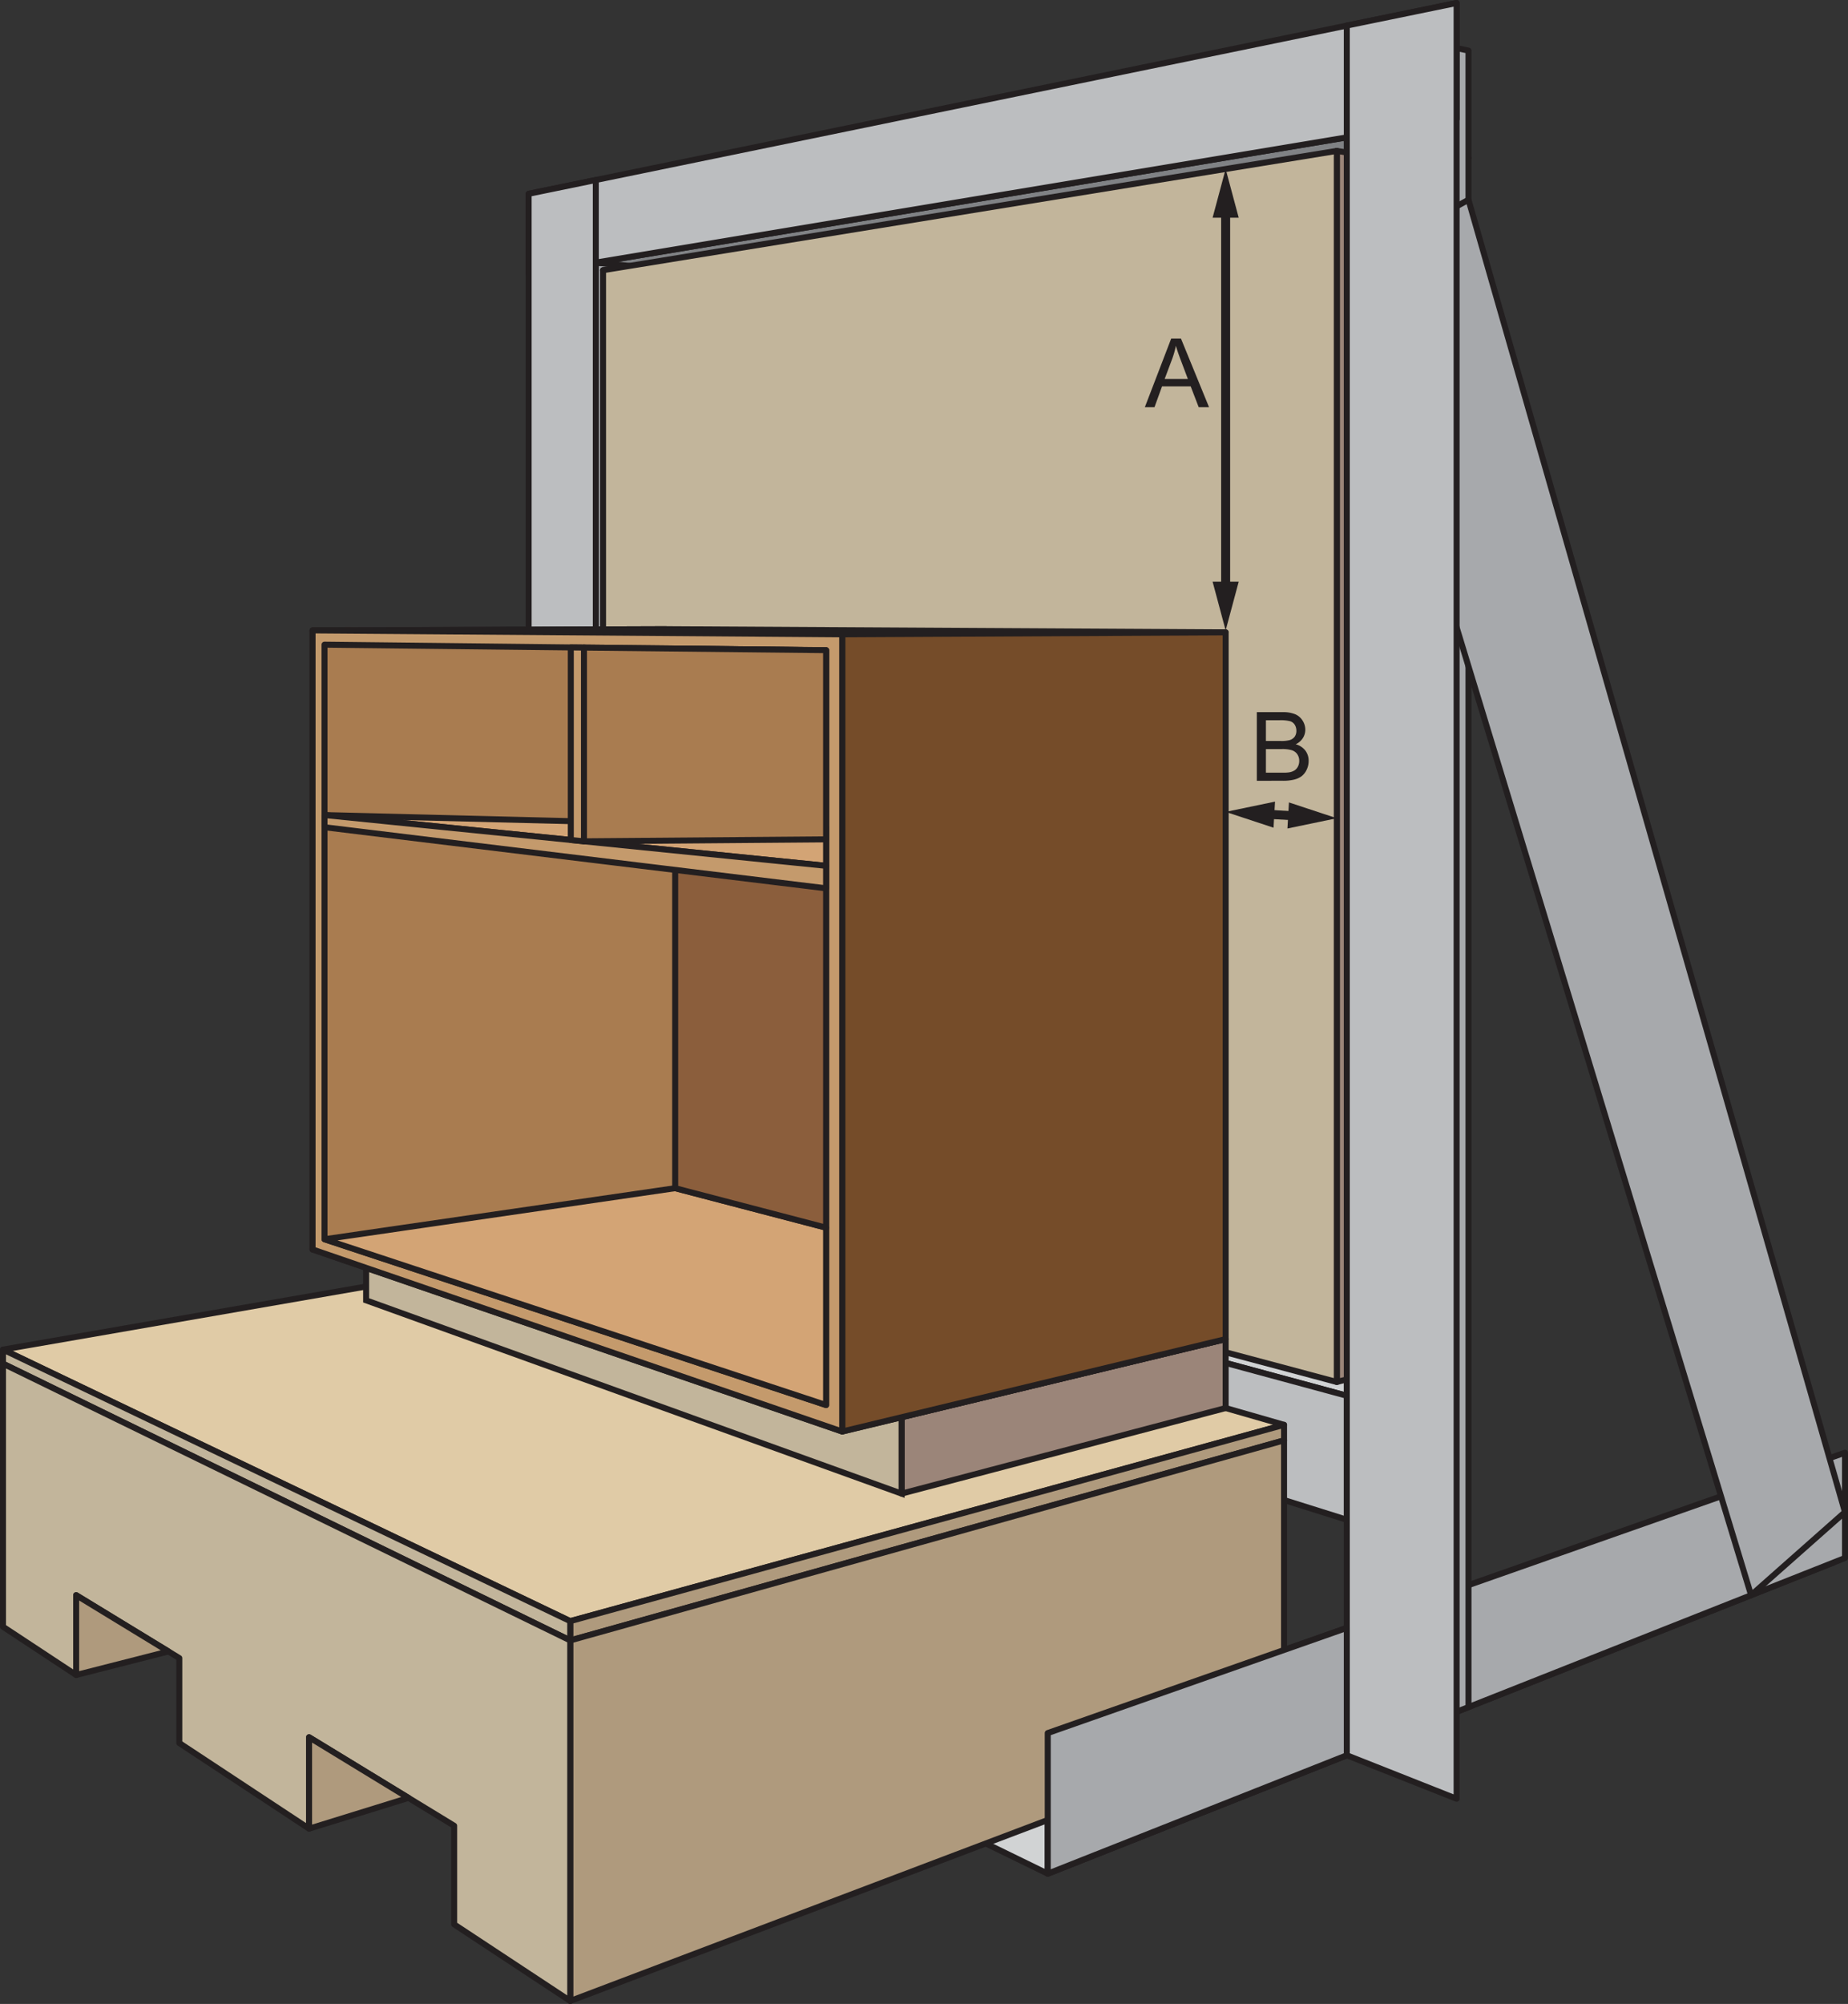
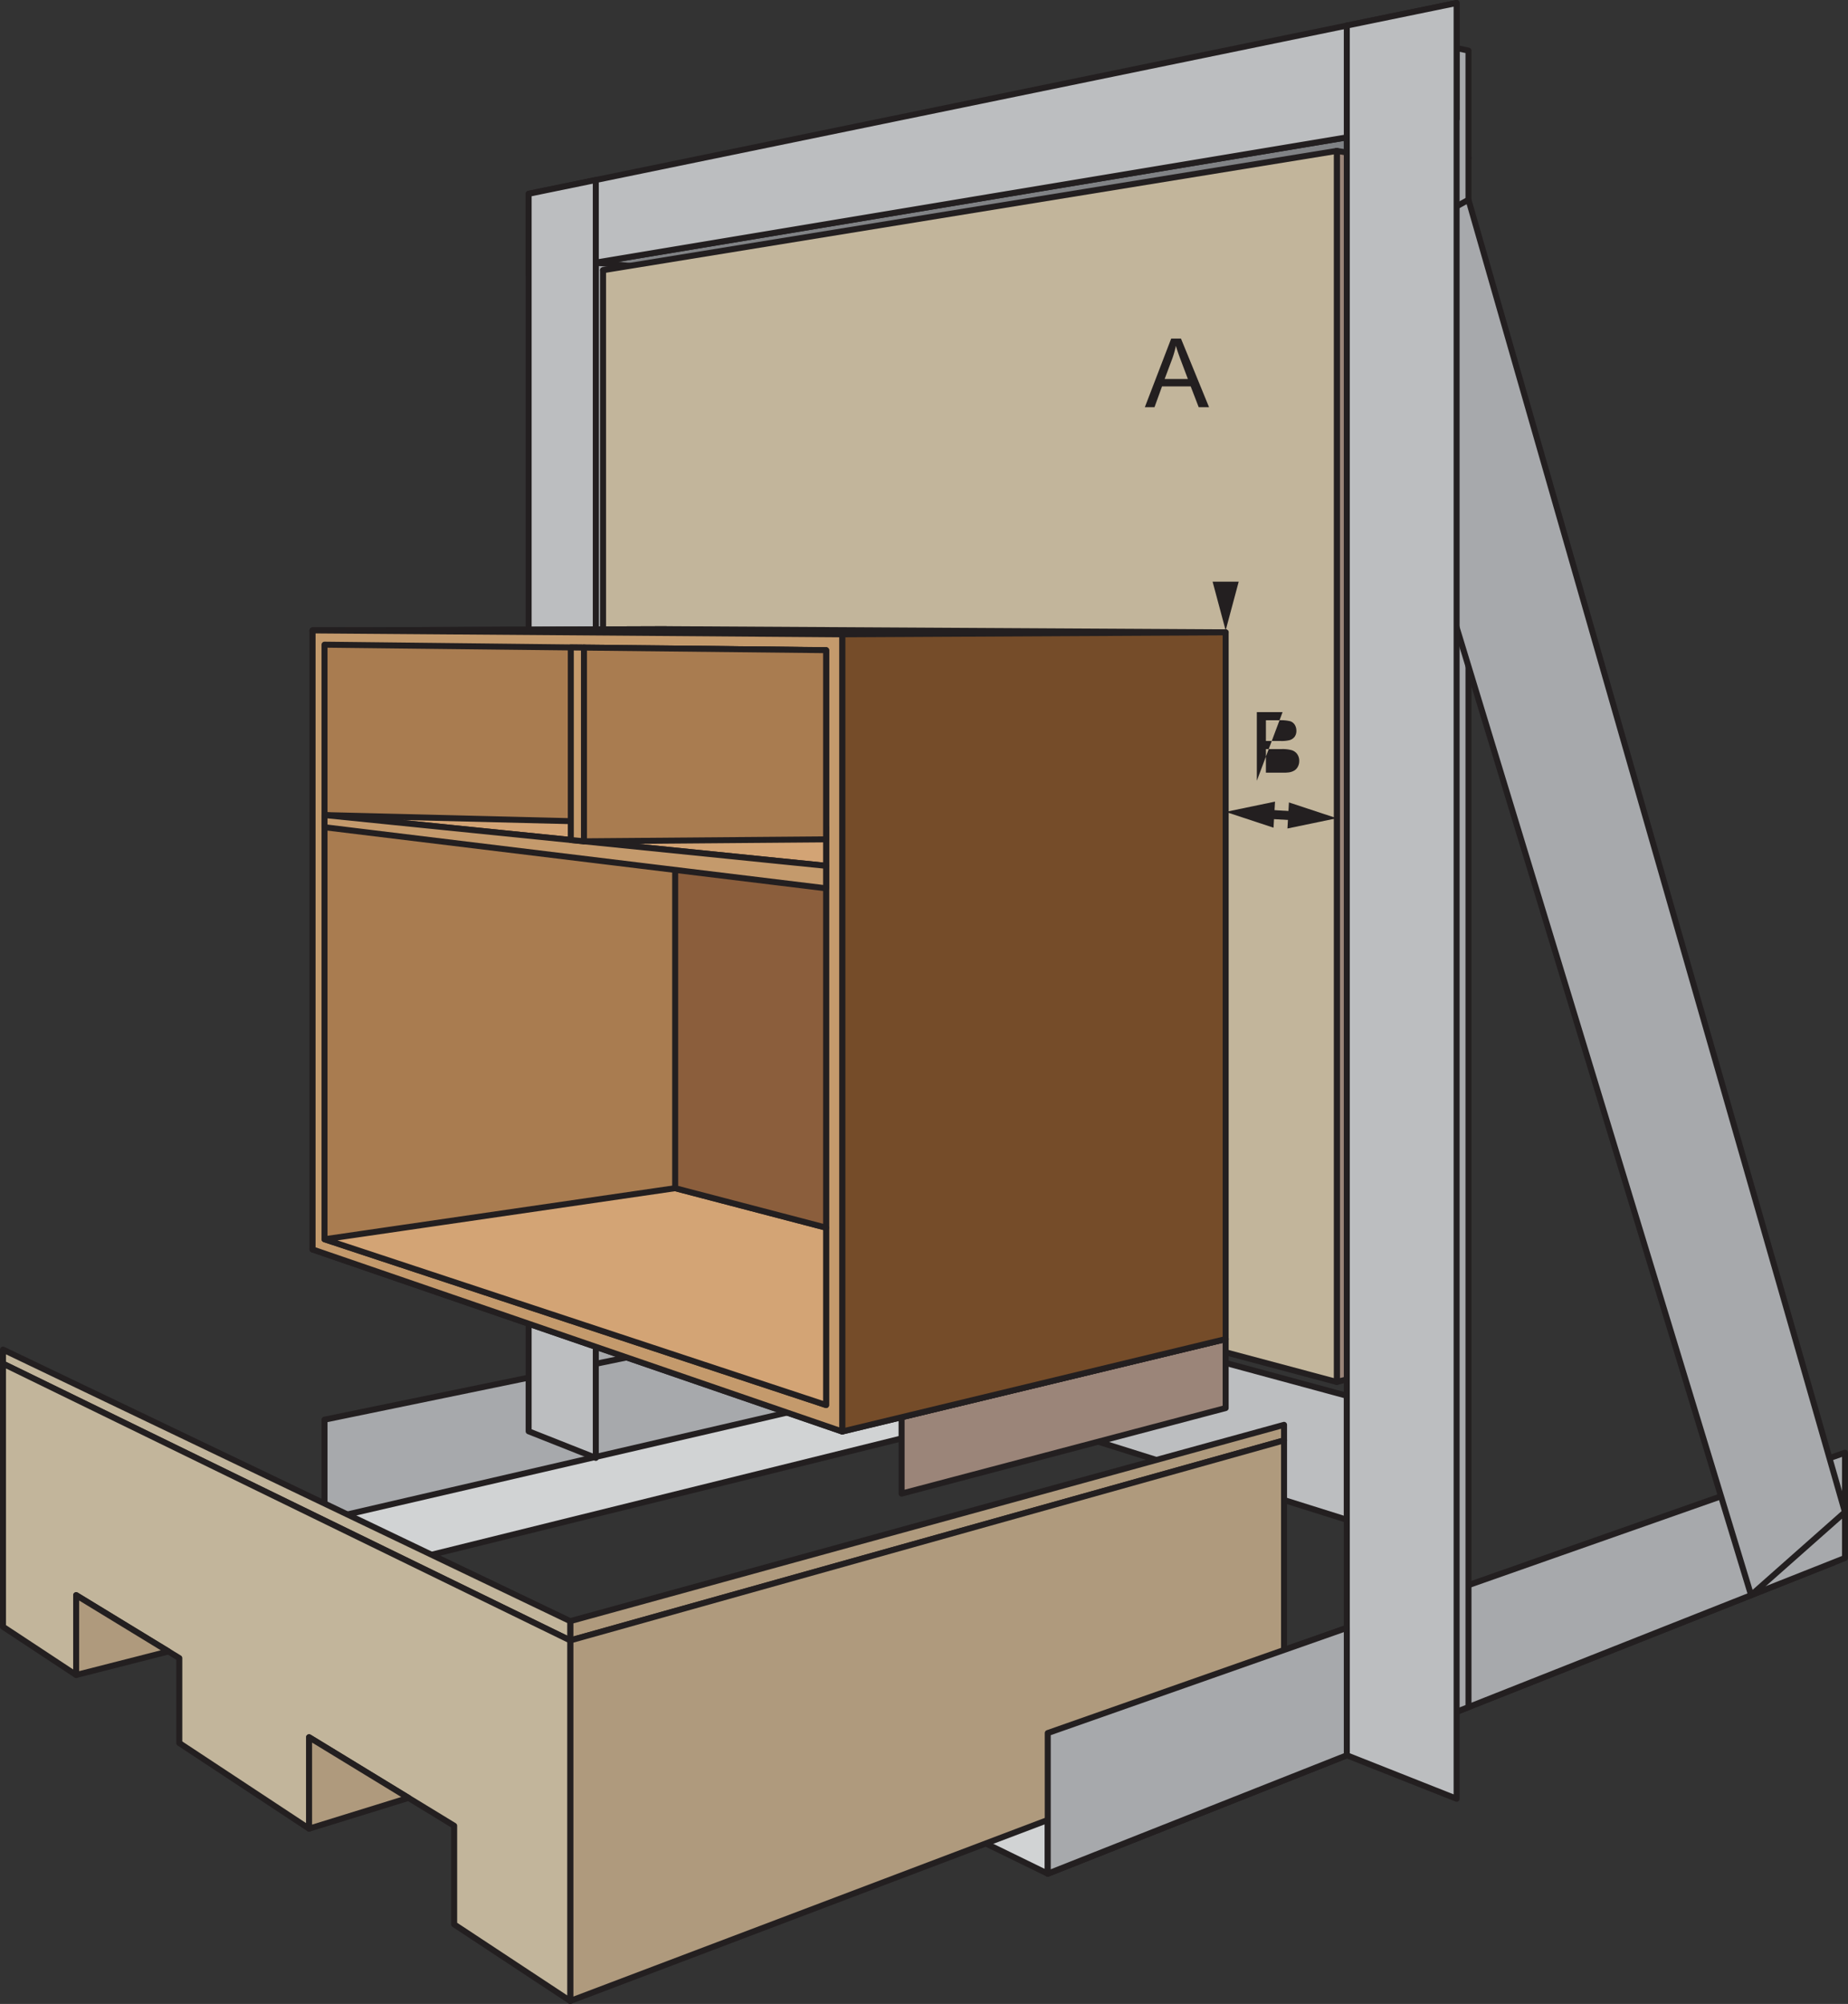
<svg xmlns="http://www.w3.org/2000/svg" viewBox="0 0 308.518 334.427">
  <rect x="0" y="0" width="308.518" height="334.427" fill="#333333" stroke="none" />
  <defs>
    <style>.a{fill:#a7a9ac;}.a,.b,.c,.d,.e,.f,.g,.h,.i,.j,.k,.l,.m,.n,.p,.q,.r{stroke:#231f20;}.a,.b,.c,.d,.e,.f,.g,.h,.i,.k,.l,.m,.p,.q,.r{stroke-linecap:round;stroke-linejoin:round;}.b{fill:#d1d3d4;}.c{fill:#808285;}.d{fill:#bcbec0;}.e{fill:#9b8579;}.f,.j{fill:#c2b59b;}.g,.n{fill:none;}.h{fill:#e0cba6;}.i{fill:#af9a7d;}.j,.n{stroke-miterlimit:10;}.k{fill:#fff;}.l{fill:#c49a6c;}.m{fill:#754c29;}.n{stroke-width:1.5px;}.o{fill:#231f20;}.p{fill:#a97c50;}.q{fill:#d3a475;}.r{fill:#8b5e3c;}</style>
  </defs>
  <title>awi-fig84</title>
  <polygon class="a" points="180.363 215.625 170.685 228.977 92.168 66.523 108.629 55.955 180.363 215.625" />
  <polygon class="a" points="99.466 43.822 99.466 243.297 111.177 240.582 111.177 44.966 99.466 43.822" />
  <polygon class="b" points="288.844 255.926 306.075 260.772 174.918 312.688 157.547 304.215 288.844 255.926" />
  <polygon class="b" points="198.178 228.258 181.892 223.756 54.177 253.264 68.651 260.299 198.178 228.258" />
  <polygon class="a" points="308.018 260.003 224.844 292.926 224.844 271.669 308.018 242.429 308.018 260.003" />
  <polygon class="a" points="54.177 253.621 180.363 224.396 180.363 210.933 54.177 236.919 54.177 253.621" />
-   <polygon class="b" points="237.844 229.259 111.927 196.992 99.466 198.969 224.567 232.851 237.844 229.259" />
  <polygon class="c" points="245.159 26.363 118.761 45.706 99.466 43.822 224.682 22.953 245.159 26.363" />
  <polygon class="a" points="224.844 4.268 224.844 12.343 224.844 292.926 245.159 284.884 245.159 33.343 245.159 8.444 224.844 4.268" />
  <polygon class="a" points="308.011 252.343 292.341 266.208 224.844 44.468 245.159 33.343 308.011 252.343" />
  <polygon class="d" points="99.466 214.259 224.844 253.621 224.844 232.926 99.466 198.969 99.466 214.259" />
  <polygon class="a" points="174.918 312.688 224.844 292.926 224.844 271.669 174.918 289.22 174.918 312.688" />
  <polygon class="e" points="223.177 25.183 223.177 43.343 223.177 230.631 234.011 227.758 234.011 42.843 234.011 26.931 223.177 25.183" />
  <polyline class="f" points="100.677 45.093 100.677 197.926 223.177 230.631 223.177 25.183" />
  <polygon class="d" points="243.177 19.87 88.254 45.691 88.254 32.343 243.177 0.5 243.177 19.87" />
  <line class="g" x1="100.677" y1="45.093" x2="223.177" y2="25.183" />
  <polygon class="d" points="88.254 32.342 88.254 45.691 88.254 238.859 99.466 243.297 99.466 43.822 99.466 30.038 88.254 32.342" />
  <polygon class="d" points="224.844 4.268 224.844 22.926 224.844 22.953 224.844 292.926 243.177 300.183 243.177 19.87 243.177 0.5 224.844 4.268" />
-   <polygon class="h" points="0.5 225.223 95.198 270.54 214.368 237.78 106.56 206.81 0.5 225.223" />
  <polygon class="i" points="95.198 273.759 214.368 240.371 214.368 237.78 95.198 270.54 95.198 273.759" />
  <polygon class="f" points="0.5 225.223 95.198 270.54 95.198 273.759 0.5 227.572 0.5 225.223" />
  <polygon class="i" points="95.198 273.759 214.368 240.371 214.368 288.778 95.198 333.927 95.198 273.759" />
  <polygon class="f" points="95.198 273.759 0.5 227.572 0.5 271.473 12.716 279.53 12.716 266.208 29.934 276.707 29.934 290.885 51.601 305.174 51.601 289.918 75.82 304.686 75.82 321.147 95.198 333.927 95.198 273.759" />
  <polygon class="i" points="12.716 266.208 12.716 279.53 28.119 275.6 12.716 266.208" />
  <polygon class="i" points="51.601 289.918 51.601 305.174 68.195 300.037 51.601 289.918" />
  <polygon class="e" points="150.517 249.259 204.619 234.98 204.619 223.473 150.517 236.509 150.517 249.259" />
-   <polygon class="j" points="150.517 249.259 61.123 217.006 61.123 207.066 150.517 236.509 150.517 249.259" />
  <polygon class="k" points="111.177 198.969 52.184 208.512 52.184 105.205 111.177 104.999 111.177 198.969" />
  <polygon class="k" points="204.619 223.473 111.177 198.969 52.184 208.512 140.604 238.897 204.619 223.473" />
  <polygon class="l" points="111.177 104.999 204.619 105.528 140.604 105.861 52.184 105.205 111.177 104.999" />
  <polygon class="m" points="204.619 105.528 140.604 105.861 140.604 238.897 204.619 223.473 204.619 105.528" />
  <polygon class="l" points="140.604 238.897 52.184 208.512 52.184 105.205 140.604 105.861 140.604 238.897" />
  <polygon class="a" points="224.844 271.669 174.918 289.217 174.918 312.688 224.844 292.929 224.844 271.669" />
-   <line class="n" x1="204.619" y1="98.56" x2="204.619" y2="34.843" />
  <polygon class="o" points="206.798 97.074 204.619 105.205 202.44 97.074 206.798 97.074" />
-   <polygon class="o" points="206.798 36.33 204.619 28.199 202.44 36.33 206.798 36.33" />
  <line class="n" x1="211.252" y1="135.869" x2="216.543" y2="136.172" />
  <polygon class="o" points="212.612 138.129 204.619 135.49 212.86 133.778 212.612 138.129" />
  <polygon class="o" points="214.935 138.262 223.177 136.551 215.184 133.911 214.935 138.262" />
  <path class="o" d="M191.127,67.957,195.526,56.504h1.633l4.688,11.453h-1.727l-1.336-3.469h-4.789l-1.258,3.469Zm3.305-4.703h3.883l-1.195-3.172q-.546-1.445-.812-2.375a14.551,14.551,0,0,1-.617,2.188Z" />
-   <path class="o" d="M209.824,130.298V118.845h4.297a5.326,5.326,0,0,1,2.105.348,2.713,2.713,0,0,1,1.242,1.07,2.828,2.828,0,0,1,.449,1.512,2.596,2.596,0,0,1-.398,1.383,2.845,2.845,0,0,1-1.203,1.047,2.997,2.997,0,0,1,1.598,1.039,2.786,2.786,0,0,1,.559,1.734,3.345,3.345,0,0,1-.34,1.496,2.9,2.9,0,0,1-.84,1.066,3.513,3.513,0,0,1-1.254.566,7.616,7.616,0,0,1-1.848.191Zm1.516-6.641h2.477a5.513,5.513,0,0,0,1.445-.133,1.607,1.607,0,0,0,.871-.57,1.642,1.642,0,0,0,.293-1,1.848,1.848,0,0,0-.273-1.004,1.388,1.388,0,0,0-.781-.594,6.544,6.544,0,0,0-1.742-.16h-2.289Zm0,5.289h2.852a6.549,6.549,0,0,0,1.031-.055,2.47,2.47,0,0,0,.875-.312,1.658,1.658,0,0,0,.578-.637,1.999,1.999,0,0,0,.227-.965,1.905,1.905,0,0,0-.328-1.113,1.735,1.735,0,0,0-.91-.664,5.655,5.655,0,0,0-1.676-.191h-2.648Z" />
+   <path class="o" d="M209.824,130.298V118.845h4.297Zm1.516-6.641h2.477a5.513,5.513,0,0,0,1.445-.133,1.607,1.607,0,0,0,.871-.57,1.642,1.642,0,0,0,.293-1,1.848,1.848,0,0,0-.273-1.004,1.388,1.388,0,0,0-.781-.594,6.544,6.544,0,0,0-1.742-.16h-2.289Zm0,5.289h2.852a6.549,6.549,0,0,0,1.031-.055,2.47,2.47,0,0,0,.875-.312,1.658,1.658,0,0,0,.578-.637,1.999,1.999,0,0,0,.227-.965,1.905,1.905,0,0,0-.328-1.113,1.735,1.735,0,0,0-.91-.664,5.655,5.655,0,0,0-1.676-.191h-2.648Z" />
  <polygon class="p" points="54.177 206.81 137.913 234.479 137.913 108.522 54.177 107.585 54.177 206.81" />
  <polygon class="q" points="137.913 204.877 137.913 234.479 54.177 206.81 112.718 198.288 137.913 204.877" />
  <polygon class="r" points="137.913 108.522 112.718 108.24 112.718 198.288 137.913 204.877 137.913 108.522" />
  <polygon class="q" points="137.913 138.096 137.913 144.49 54.177 136.02 137.913 138.096" />
  <polygon class="l" points="137.913 148.245 54.177 138.052 54.177 136.02 137.913 144.49 137.913 148.245" />
  <polygon class="l" points="97.494 140.401 95.294 140.179 95.294 108.045 97.494 108.07 97.494 140.401" />
  <polygon class="p" points="137.913 140.075 97.494 140.401 97.494 108.07 137.913 108.502 137.913 140.075" />
</svg>